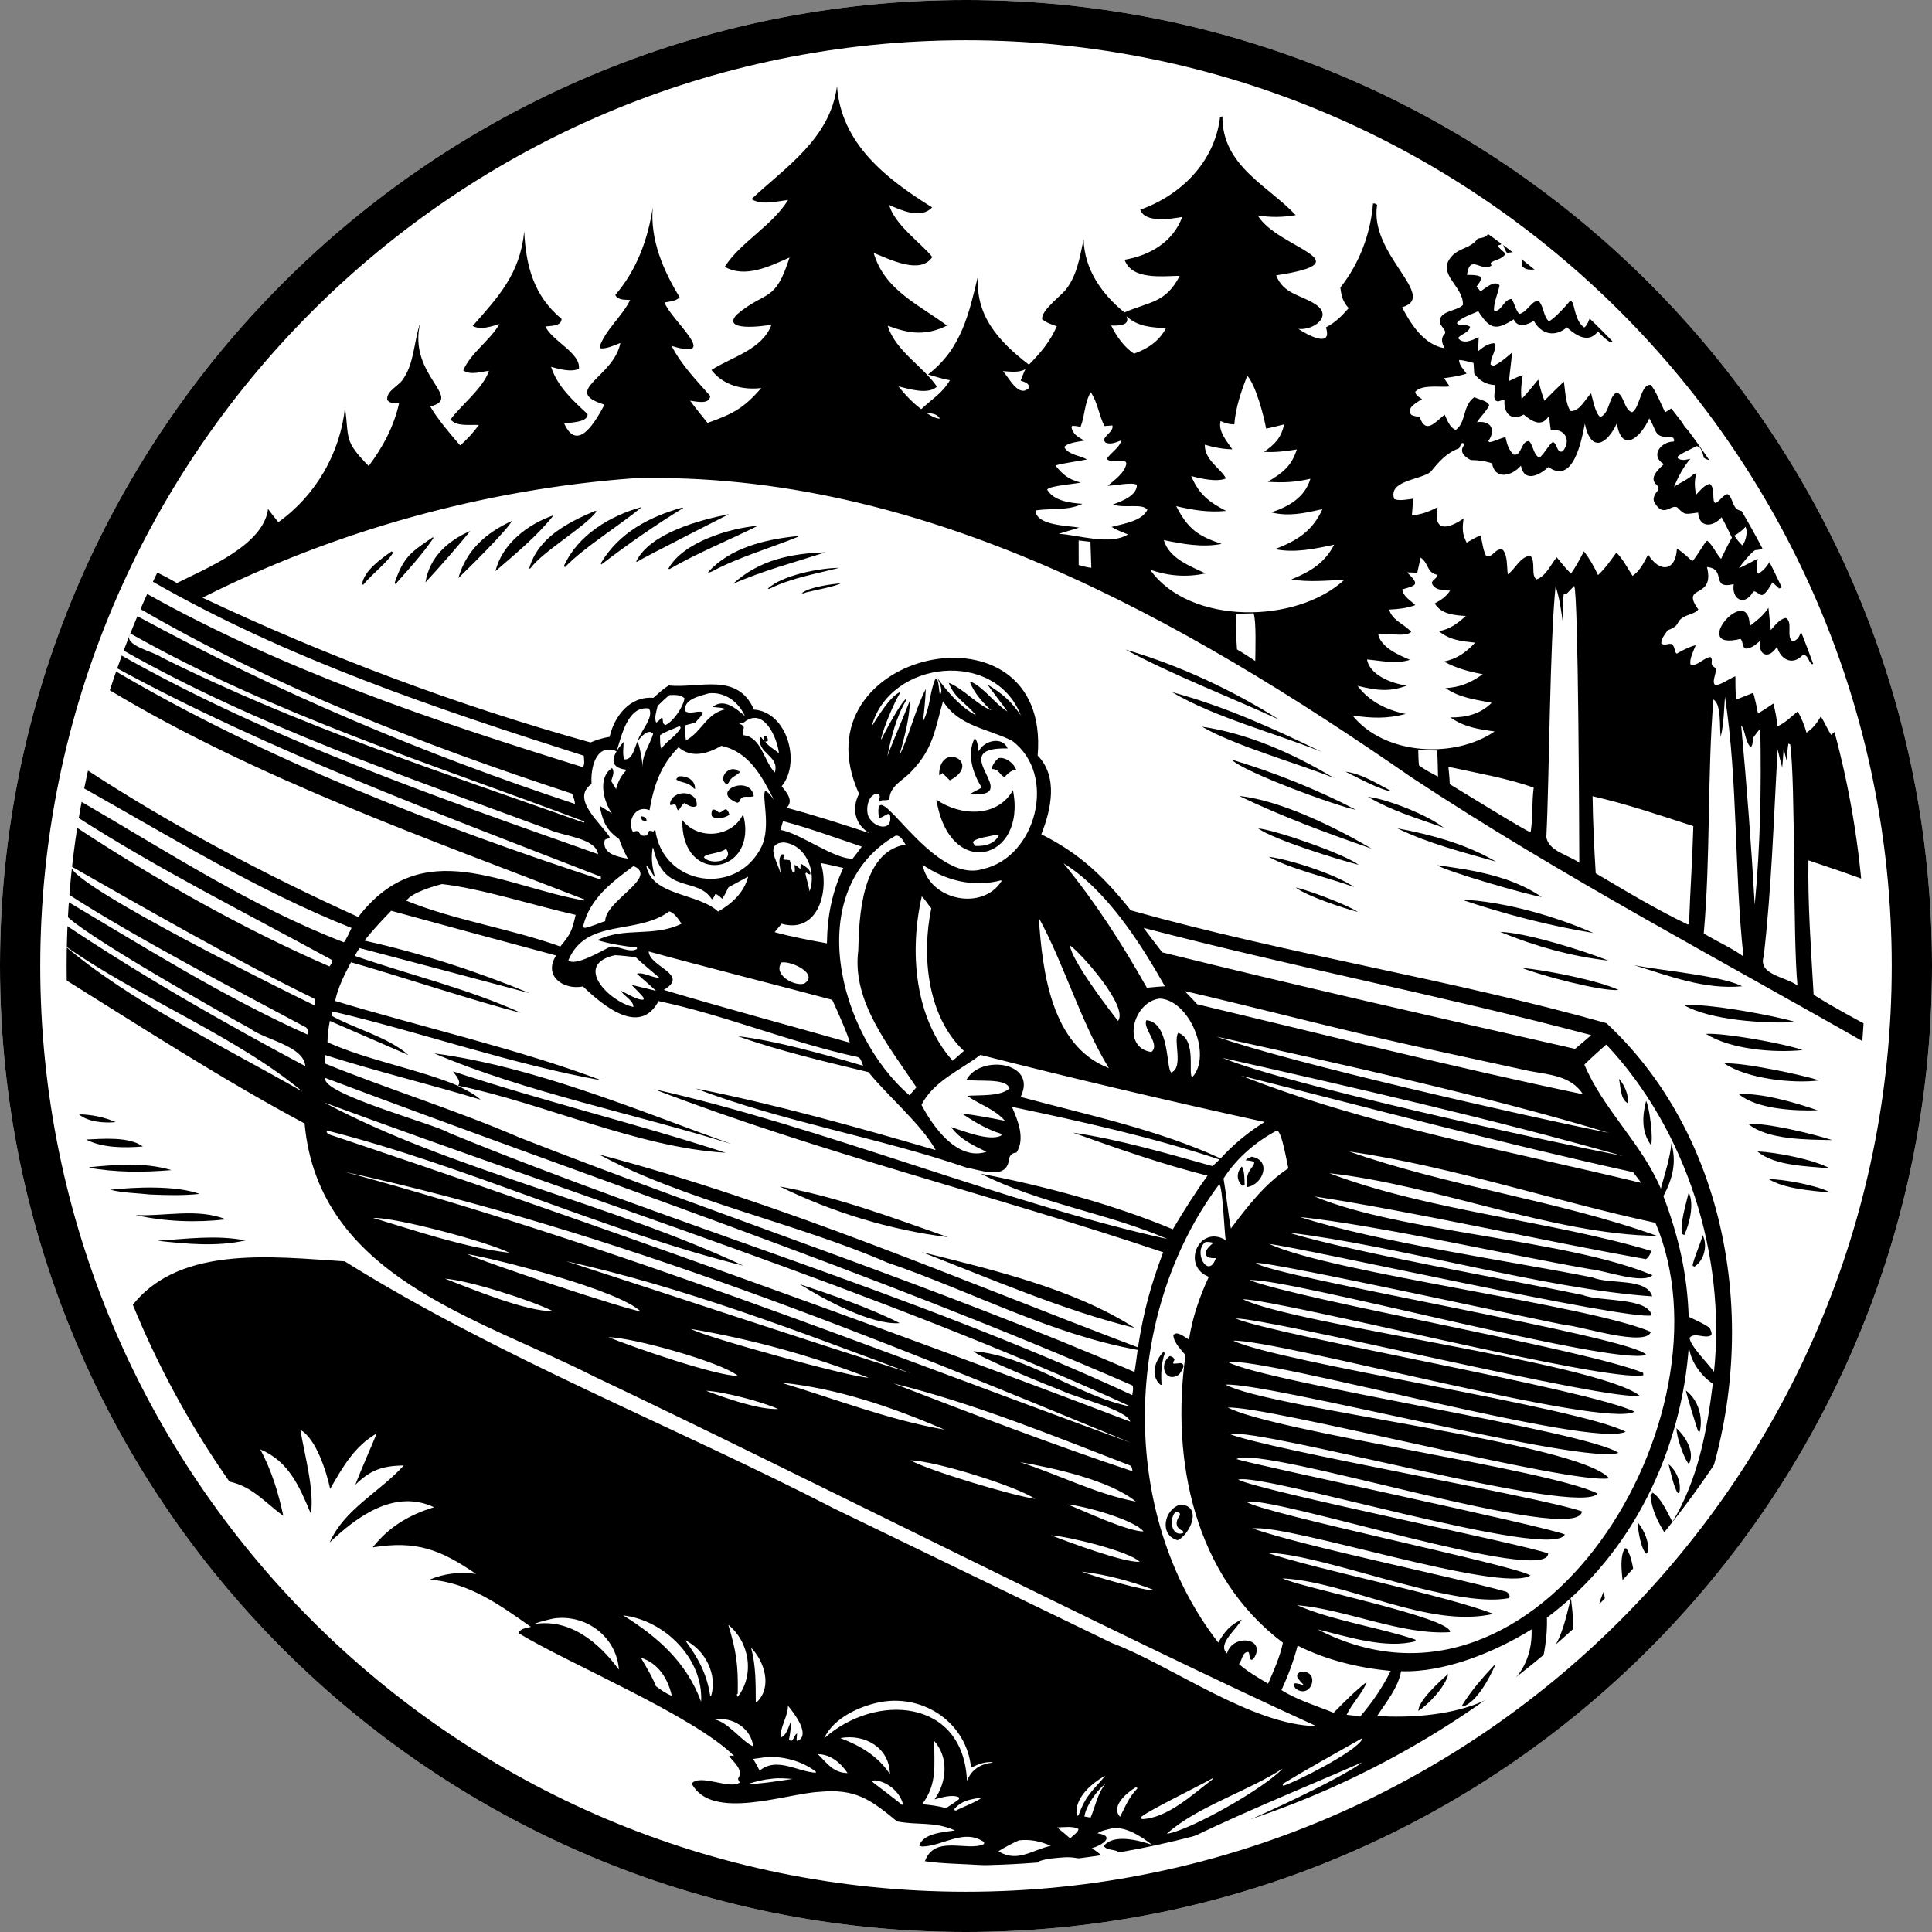
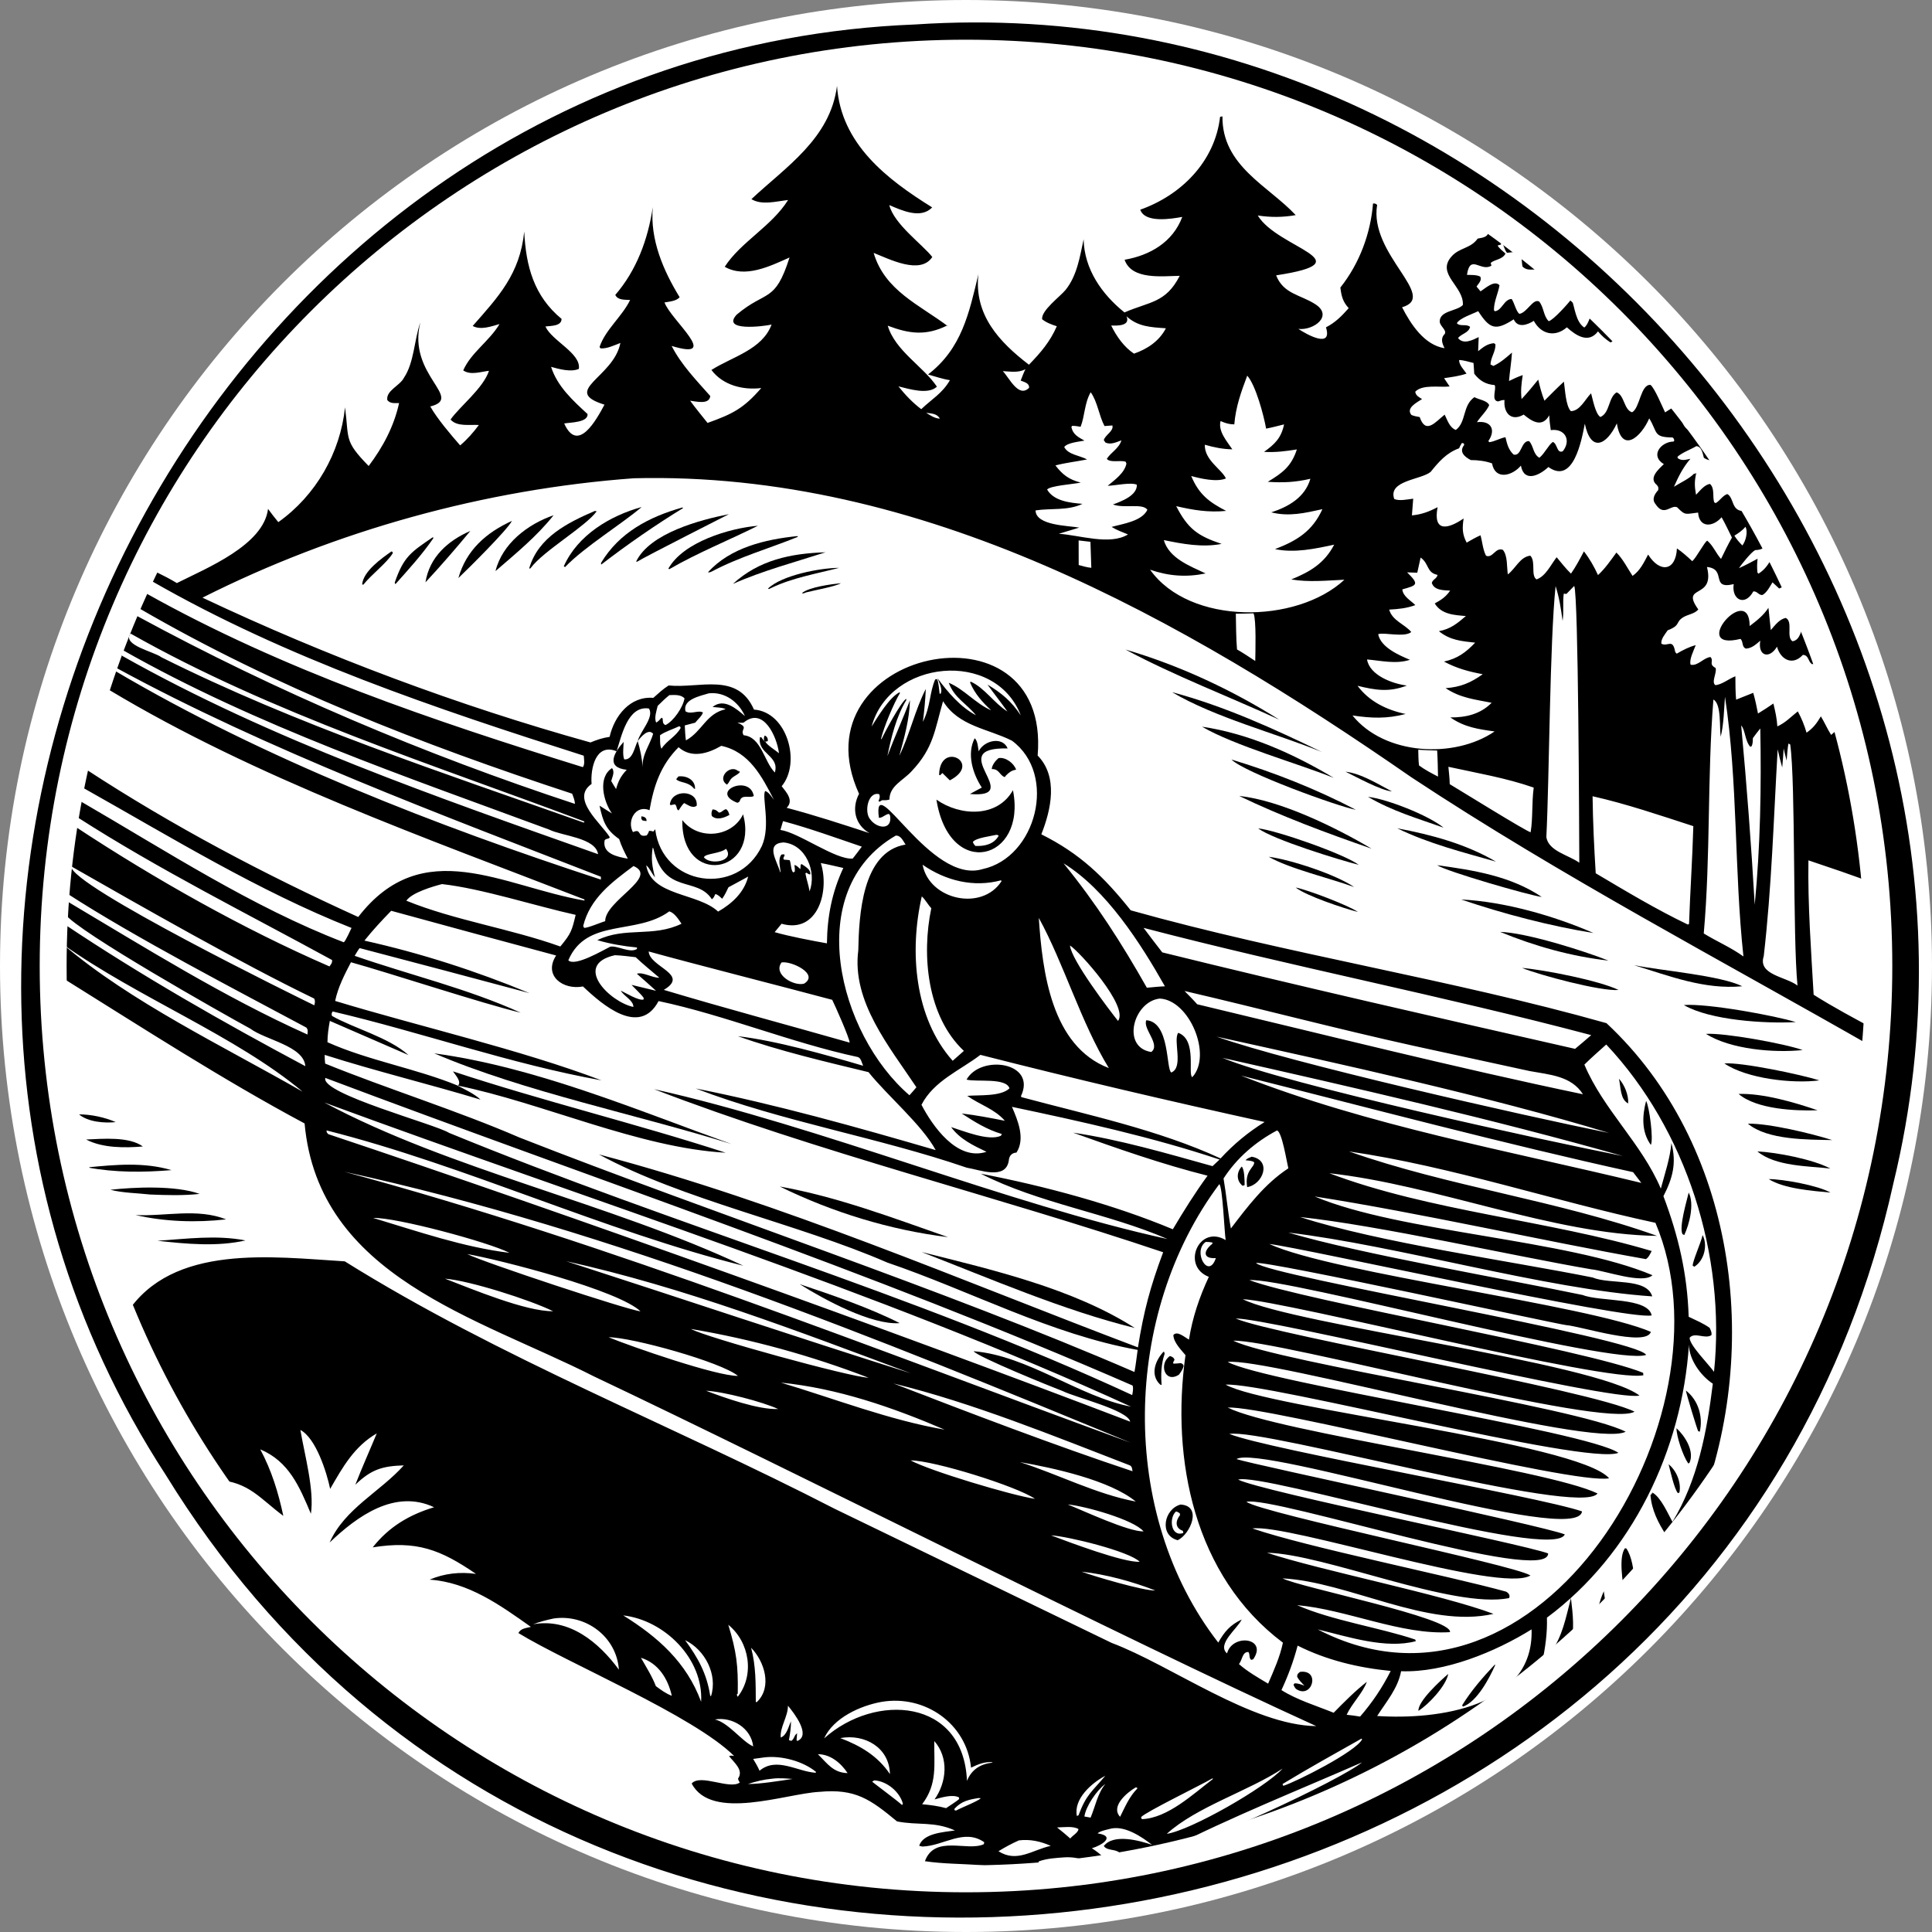
<svg xmlns="http://www.w3.org/2000/svg" width="150px" height="150px" id="Layer_1" version="1.1" viewBox="0 0 200 200">
  <rect x="0" y="0" width="200" height="200" fill="#808080" stroke="none" />
  <defs>
    <style>
      .st0 {
        fill: #fff;
      }
    </style>
  </defs>
  <path class="st0" d="M100,0C44.771,0,0,44.772,0,100s44.771,100,100,100,100-44.772,100-100S155.229,0,100,0h0Z" />
  <g>
    <path d="M94.736,2.533c64.051-4.283,116.452,57.494,101.264,119.974-18.728,84.672-133.398,104.083-178.82,30.208C-22.692,91.525,21.693,5.386,94.736,2.533ZM116.569,32.697l.05.046c.414,1.013-.939.972-1.589.957.542,1.104,1.323,2.226,2.36,2.91,1.39-.485,2.604-1.29,3.304-2.626-1.549-.112-2.924-.149-4.125-1.286ZM106.153,38.223c-.745.39-1.536.237-2.343.197.668.682,1.626,2.812,2.717,1.729.052-.494-.508-.602-.866-.75.164-.415.316-.848.525-1.243l-.033.067ZM91.897,33.712c.774,2.609,3.708,4.242,5.092,6.316-.92.869-2.896.229-3.984-.031.695.869,1.472,1.69,2.362,2.361,1.101-1.053,2.179-1.63,2.969-3.002-.781-.121-1.509-.381-2.268-.589,3.493-2.68,4.257-6.361,5.215-10.374-.461,4.195,2.137,6.991,5.234,9.363,1.207-1.244,2.186-2.38,2.884-3.983-.527-.168-1.083-.372-1.516-.72-.134-.898,1.882-2.368,2.429-3.048,1.186-1.476,1.478-3.444,1.863-5.237.063,3.095,1.888,5.696,4.228,7.576,2.584-1.129,4.272-.957,5.719-3.79-1.788.023-4.972.456-5.707-1.664,2.613-.451,4.994-1.815,5.971-4.435-1.157.21-3.864.658-4.35-.747,4.251-1.507,7.73-4.99,8.265-9.615l.245-.043c-.057,5.142,4.78,7.205,7.582,10.219-1.342.236-2.58.244-3.927.038,2.05,3.42,11.248,4.763,1.903,6.197.747,1.922,2.5,2,4.014,2.964,1.964,1.224-.14,2.763-1.713,2.581.872.582,3.555,2.081,2.857-.163.984-.508,1.627-1.167,2.353-1.987-.619-.67-.756-1.261-.862-2.134,2.003-2.52,3.129-5.625,3.38-8.701.232.002.24.002.425.142-.861,5.152,6.395,9.502,2.582,10.601.905,1.767,2.309,3.914,4.4,4.241-.249-.49-.443-1.027.01-1.468.263-.395-.504-.817-.512-1.288-.02-1.146,1.793-1.069,2.395-1.719.122-1.931-2.768-3.18-1.196-4.996.82-.962,1.987-.819,2.729-1.877.661-.121,1.131-.154,1.187-.974l.343-.05C109.974-10.288,38.848,7.952,16.145,59.203c.742.36,1.46.73,2.166,1.156,3.084-1.552,8.981-3.927,9.436-7.678.344.468.692.925,1.065,1.371,3.882-2.758,6.414-7.166,6.906-11.886.435,3.303-.137,3.437,2.447,6.075,1.486-1.976,2.615-4.093,3.149-6.514-.453-.005-.903.079-1.22-.309-.154-.989,1.3-1.478,1.721-2.309,1.063-1.579,1.064-3.944,1.698-5.732-1.375,5.469,4.564,7.817,1.029,8.7.722,1.275,2.11,2.905,3.094,4.031.741-.631,1.357-1.33,1.935-2.111-.93-.066-2.262.204-2.929-.567.953-1.358,3.382-3.231,3.977-5.044-.848.095-1.911.485-2.666-.043.804-1.839,2.704-3.022,3.756-4.796-.846.24-1.955.651-2.776.196,2.63-2.988,4.897-5.369,5.335-9.778.173,3.567.992,6.676,3.864,9.045.006.767-1.12.715-1.671.787.67,1.49,3.712,2.777,3.461,4.39-.814.364-2.051.019-2.873-.209.648,2.032,2.262,3.492,3.776,4.886.054.888-1.795.858-2.42.974,1.398,3.117,3.296-.311,4.171-1.946-4.582-1.429.96-2.795,1.646-6.39-.597.231-1.421.628-2.067.558l-.086-.149c.601-1.787,2.319-3.126,3.162-4.854-.53-.046-1.272.046-1.536-.527,2.175-2.515,3.381-5.709,3.881-9.086-.3,3.366,1.1,6.579,2.778,9.321-.317.406-1.083.46-1.564.543.642,1.815,5.943,6.087.737,4.503,1.012,1.976,2.554,3.545,4.001,5.187-.103.922-1.448.56-2.086.484.572.786,1.2,1.538,1.804,2.3,2.609-.935,3.728-1.498,5.56-3.612-1.894.233-3.971-.287-5.159-1.871,2.152-1.37,5.253-2.094,6.227-4.699-.897.199-5.208.719-3.618-1.023,3.086-2.602,3.958-1.144,5.477-5.921-2.029.904-4.594,2.174-6.708.962,1.649-2.565,4.86-4.192,6.56-6.914-1.192.132-2.725.573-3.797-.09,3.547-3.327,8.164-6.261,8.859-11.717.408,6.019,5.198,9.68,9.85,12.571-1.159,1.232-3.14.32-4.436-.237.48,1.97,3.452,4.084,4.45,5.374-1.238,1.89-4.475.197-6.07-.425,1.145,3.906,4.74,5.366,7.729,7.623l-.111-.112c-2.197,1.096-3.934.869-6.164.023ZM98.213,70.68c1.589.66,2.795,2.166,4.396,2.855-.884-.811-1.716-1.735-2.176-2.862l.034-.118c1.436.625,2.439,2.232,3.821,3.1-.667-.944-1.389-1.847-2.063-2.788,1.499.906,2.473,1.729,3.449,3.191-2.666-6.899-13.572-5.75-15.444,1.15.634-.993,1.839-3.016,2.878-3.535l.065.056c-.636,1.051-1.693,3.557-1.969,4.756l.046.046c.353-.759,1.956-3.759,2.548-4.19l.027.122c-1.053,1.745-1.557,3.833-1.964,5.81.734-1.949,1.602-3.84,2.34-5.786-.07,2.062-.574,3.783-1.104,5.758,1.097-2.254,1.607-4.692,2.74-6.925-.044,1.145-.159,2.271-.3,3.407.813-1.641.674-3.006,1.273-4.395l.209-.021c.163.418.18,1.019.246,1.474l.094.054c.264-.453-.141-1.175-.303-1.623,1.031,1.41,2.41,3.016,3.976,3.826-.985-1.221-2.227-1.769-2.819-3.361ZM77.116,73.874l.049.136.095.043-.095-.043-.049-.136ZM105.54,73.874l.14.119.025.264-.025-.264-.14-.119ZM64.558,76.8c-.007.531-.128,1.312.057,1.806.893.105,1.072-1.279,1.399-1.885.269.91.449,1.751.508,2.702-.074-1.312.761-2.327,1.092-3.458-.499-.608-1.285.34-1.6.756.264-1.04,1.729-2.451,1.168-3.374-2.207-.341-2.841,2.853-3.352,4.424-2.167-.884-2.715,1.788-2.59,3.383-2.218,1.541.987,4.063,1.876,5.503-.027.225-.358.097-.525.33-.265,1.406,1.326,1.712,2.399,1.902-.342-.671-.669-1.309-.896-2.03-1.392-.978-1.68-1.835-2.029-3.455l1.282.804c-.879-1.247-1.501-3.72.006-4.692.324.391.029.906-.079,1.338.16.281.326.555.501.827.242-.854.493-1.341,1.103-1.993-2.181-.24-1.34-1.745-.32-2.888ZM80.642,77.977c-.218-1.723-1.625-4.862-3.654-3.176-.133.048-.5.004-.653.001,1.282.566.235.625.644,1.309,1.842.185,2.107,2.72,3.233,3.86.517-1.771-1.842-1.922-1.537-3.659l.134.011c.068.084.298.446.419.457.22.396,1.037.875,1.414,1.197ZM63.131,88.908l.103.048.047.143-.047-.143-.103-.048ZM53.898,104.834c-3.975-.95-13.49-4.088-17.568-5.222-.661,1.266-1.345,2.596-1.636,4.004,8.522,2.592,19.227,5.047,27.568,8.22-9.349-1.677-18.657-4.984-27.824-7.13-.124.221-.127.212-.074.459,2.238,1.282,5.848,2.201,7.922,4.055l-8.143-3.538c-.129.738-.243,1.455-.243,2.208,4.222,1.897,9.237,2.732,13.514,4.503.395-.435-.279-1.11-.521-1.487,9.315,3.083,18.893,5.385,28.227,8.422-8.997-.504-18.998-5.181-27.775-6.959.8.423,1.733.843,2.4,1.462-5.347-1.615-10.801-2.93-16.133-4.631-.002.307.013.597.048.901,6.318,2.571,13.741,4.892,20.111,7.652,20.059,7.876,43.742,15.64,63.67,24.275.137-.755.223-1.525.329-2.286-9.019-1.622-17.293-6.105-25.932-9.048-9.269-4.037-21.101-6.454-29.832-11.187,19.092,5.05,37.366,13.01,55.794,19.974.598-3.739,1.272-6.271,2.61-9.848-17.304-5.835-35.681-10.332-52.707-16.882,17.254,3.849,36.589,11.893,53.159,15.513-6.183-2.685-13.286-3.675-19.327-6.762,6.563,1.26,13.766,3.195,19.875,5.752,1.139-1.915,2.281-3.748,3.596-5.547-4.735-1.195-9.332-2.81-13.923-4.455,4.804.707,9.766,2.164,14.438,3.466l.727-.682c-6.877-2.304-14.431-3.969-21.489-5.456.613,1.423,1.394,3.299.465,4.735-.494.023-.766.356-.795.836-.315,2.034-3.016.943-4.356.726-9.161-3.147-19.022-4.738-28.06-8.2,8.325,1.654,16.678,3.999,24.85,6.38-1.443-2.637-5.012-5.637-6.956-8.069-4.365-1.058-9.214-2.186-13.522-3.722,3.951.457,9.083,1.917,12.966,3.062-.141-.296-.211-.812-.558-.906-6.878-1.472-13.785-4.351-20.619-5.792-1.967,3.718-5.83.383-7.824-1.513-2.043.399-4.139-1.106-2.78-3.205-5.695-1.527-11.387-3.067-17.073-4.628-.966.995-1.907,2.001-2.771,3.087,5.817,1.295,11.583,3.156,17.085,5.437-5.843-1.562-11.73-3.131-17.583-4.662-.192.249-.348.533-.512.802,5.707,1.978,11.683,3.389,17.183,5.885ZM48.365,129.82c1.585.817,16.671,5.819,17.957,5.929l.045.057c-2.222-2.242-14.771-5.429-18.002-5.986ZM75.393,168.197c.847,2.796,1.027,4.178.979,7.12l-.104.108.1.23c1.774-2.268,1.226-5.668-.976-7.458ZM138.059,177.304c1.072-1.094,2.229-2.261,3.435-3.202-.417,1.15-1.535,2.225-2.091,3.411.47.042.929.11,1.394.187,1.273-1.471,2.293-2.987,3.168-4.724-3.344-.327-6.62-1.108-9.636-2.622-.421,1.611-.976,3.096-1.675,4.604,1.617,1.021,3.633,1.626,5.405,2.346ZM152.399,178.972c-9.172,4.667-18.859,8.736-28.294,12.81,9.705-2.367,20.221-6.939,28.294-12.81l.148-.035-.148.035ZM141.004,182.437c-6.488,2.842-13.601,5.68-19.872,8.886,2.202.165,17.846-7.13,19.928-8.933l-.056.047ZM132.77,183.087c-3.561,2.344-8.899,3.948-11.986,6.751,2.452-.354,10.218-4.794,11.986-6.751l.149-.037-.149.037ZM114.388,183.846c-1.401.747-3.264,2.386-2.91,4.142l.168-.066c.816-2.197,1.412-2.45,2.792-4.116l-.05.04ZM114.377,184.711c-.848.641-1.968,2.264-2.12,3.333l.642.114c.477-1.121.715-2.501,1.531-3.486l-.053.039ZM155.434,24.997l-.061.323-.341.095c.173.314.55.588.815.832-.304.632-1.114.601-1.53.97l.075.285c-1.114.686-2.206-1.272-2.533.951.443.02.962-.019,1.366.175.225.374-.183.736-.375,1.036l.413.495c.496-.304,1.45-1.213,1.965-.627-.148.865-.584,1.683-.577,2.577l.092.109c.742-.057.946-1.258,1.746-1.267.276.401.459,1.296.797,1.539.798-.125,1.405-1.612,2.044-1.278.493.583.442,1.51.99,2.036.462-.085,2.028-1.843,2.375-2.3.338.952.424,2.365,1.308,2.958.407-.29.585-1.112.812-1.569-1.788-1.618-3.685-2.882-5.508-4.36-.643-.213-1.127.161-1.7-.386-.112-.572.005-1.109-.448-1.551l-1.155.13c-.303-.372-.316-.787-.57-1.176ZM153.026,32.21c-.565.286-1.924.716-2.214,1.249.343.382.996.035,1.37.38-.147.638-.892.693-1.246,1.157.552.704,1.504.21,2.138-.1l-.059,1.46c.54-.425.914-.751,1.62-.829l.163.093c.08.707-.503,1.399-.497,2.117l.297.144c.706-.316,1.34-.876,1.922-1.381-.06.988-.23,1.958-.308,2.942.469-.229.925-.446,1.421-.612-.134.862-.226,1.608-.12,2.482.607-.646,1.164-1.326,1.724-2.013.172.748.36,1.467.643,2.182.663-.666,1.323-1.334,2.014-1.971.117.749.185,2.526.725,3.053.955-.025,1.474-1.241,2.09-1.847.169.589.441,2.135.963,2.453,1-.437.806-2.001,1.673-2.552.811.261.761,1.825,1.608,2.061.809-.422.883-2.938,1.913-2.83.44.362,1.202,2.225,1.503,2.841.437-.281.895-.549,1.312-.859-1.831-2.481-4.018-4.668-6.051-6.977-.296.211-.585.429-.909.596-.505-.323-.915-.684-1.298-1.144-.976,1.3-2.28.431-3.222-.42-1.218,1.06-2.672.729-3.422-.672-.669.426-1.673.776-2.079-.156-1.898,1.227-2.491.987-3.676-.844ZM151.044,37.267c-.006.526.483.987.77,1.41-.757.258-1.534.354-2.322.472l.572.858c-1.013.118-2.823-.249-3.56.547.071.418.375.546.706.758-.512.342-1.71.919-1.097,1.647.28.116.557.163.854.217.624,1.84,1.629.504,2.583-.252.292.581.502,1.328,1.155,1.585,1.106-.819.672-2.524,1.926-3.396.436.257,1.332.338,1.529.833-.283.638-.886,1.162-1.268,1.759,1.445-.192,1.999.778,1.182,1.949l.093.122c.582-.074,1.102-.411,1.678-.517.166.695.299,1.288.84,1.798.849.209.753-1.443,1.605-1.394.481.503.392,1.342,1.067,1.726.577-.488.936-1.315,1.391-1.64.495.187.394,1.228,1.03.967.917-1.149.212-2.392-1.241-2.189-.083-.516-.14-1.012-.159-1.534-.743,1.323-1.798.63-2.646-.075-1.298.756-2.108-.182-1.985-1.504-.238-.019-.432.064-.652.142-.785-.061-.138-1.355-.374-1.693-.908-.069-1.553-.446-2.11-1.181-.023-.369-.039-.74-.075-1.108-.476-.112-1.002-.29-1.49-.305ZM129.113,38.888c-.637,1.687-1.19,3.232-1.339,5.044-.536-.004-.938-.13-1.42-.346-.279,1.054.659,2.096,1.215,2.929-1.002-.02-1.887-.202-2.848-.477-.04,1.606,1.732,2.521,2.187,3.49-.939.405-2.635.014-3.593-.252.788,1.892,1.845,2.7,3.615,3.611-1.823.182-3.398-.081-5.169-.491,1.222,2.371,2.244,3.082,4.7,3.908-2.013.39-4.048.002-5.983-.395.545,1.889,2.701,2.683,4.327,3.453-1.992.412-3.825.278-5.748-.388,4.083,5.757,15.154,5.642,20.117,1.039-1.832.082-3.684.275-5.502-.029,1.963-.802,3.429-1.667,4.443-3.602-1.998.43-4.09.883-6.126.462,2.259-.867,3.871-1.849,4.906-4.136-1.811.398-3.45.794-5.295.33,1.778-.573,3.495-1.55,4.052-3.477-1.552.365-2.83.422-4.413.315,1.51-.913,2.437-1.581,3.013-3.352-1.16.185-2.222.324-3.4.252,1.108-.779,1.794-1.458,2.074-2.843-.616.149-1.236.321-1.858.436-.233-1.337-1.074-4.5-1.953-5.48ZM112.908,40.605c-.65,1.12-.61,2.486-1.045,3.577-.291-.049-.575-.106-.872-.096l-.084.117c.16.779.707,1.047,1.356,1.408-.55.116-1.753.203-2.095.666.408.805,1.621.871,2.367,1.285-1.094.216-2.193.336-3.276.618.742.972,1.413,1.471,2.621,1.776-.689.159-3.176.319-3.484.722.704,1.207,2.389,1.375,3.66,1.48-1.5.729-3.32.435-4.857.68.029,1.575,3.394,1.572,4.524,1.78-.704.218-1.409.432-2.116.64,2.098.124,5.279,1.228,7.161.067-.572-.236-1.17-.45-1.696-.778,1.153-.323,3.137-.583,3.705-1.774-.497-.712-2.361-.11-3.565-.548.885-.329,2.513-.924,2.475-2.045-.593-.285-2.275.095-3.021.111.727-.614,1.74-1.311,1.941-2.294l-.074-.194c-.536-.2-1.6.142-1.956-.302.424-.678,1.264-1.073,1.509-1.913-.535.186-1.097.48-1.65.227l-.171-.249c.128-.537,1.048-.929.888-1.522-.273.015-.545.034-.817.061-.58-1.095-.707-2.483-1.428-3.5ZM174.047,42.425c-.177.981.326,2.533,1.579,2.115-.053-.494-1.153-1.768-1.579-2.115ZM95.877,42.735c.427.263.897.589,1.416.601-.289-.534-.879-.527-1.416-.601ZM170.73,43.306c-.837,1.931-2.842,3.725-3.354.523-1.064,2.27-2.694,3.04-3.315.033-.332,1.707-1.182,6.341-3.771,4.484-.926.867-2.511,1.643-2.847-.144-.888,1.061-2.666,1.539-2.989-.233-.677-.247-1.478-.343-2.198-.343-.655-.336-1.244-.858-.684-1.563l-.036-.161-.199-.046c-.115.182-.21.356-.296.553-1.308.477-2.095,1.391-2.941,2.44-.991.826-4.444.878-3.769,2.806.515.237,1.408.032,1.963-.031l-.133,1.728c1.011-.096,1.762-.383,2.658-.848-.488,2.592,1.041,2.302,2.694,1.168-.141.98-.158,1.601.315,2.502.469-.269.943-.551,1.44-.762.18.678.242,1.504.566,2.118.703.294.974-.908,1.742-.609.508.595.399,1.783.513,2.541.801-.597,1.259-1.82,2.329-1.939.6.618.02,2.038.639,2.454.946-.304,1.5-1.546,2.087-2.292.48.569.947,1.181,1.483,1.697.513-.735.922-1.515,1.34-2.305.593.765,1.054,1.577,1.458,2.456.748-.692,1.307-1.514,1.905-2.333.68.672,1.147,1.618,1.672,2.417.797-.559,1.165-1.378,1.612-2.211,1.186,1.91,2.865,1.758,2.981-.635.576.397,1.077.847,1.588,1.324.423-.368,1.26-1.985,1.551-2.126.618.525.896,1.298,1.426,1.891.362-.745.719-1.489,1.129-2.209-.352-.699-.681-1.428-1.072-2.105-.882,1.03-2.317,1.136-2.43-.484-1.323.142-1.291.348-2.169-.547-.655-.307-1.366,1.028-2.241-.335-.414-.491-.09-1.044.28-1.444.028-.264.039-.298-.131-.519-.902-.716.144-1.617.715-2.171-1.455-.861-.315-2.323,1.014-2.338l.071-.122c-.051-.123-.059-.234-.188-.299-2.008-.025-1.509-.501-2.408-1.977ZM175.599,46.187c-.592.353-1.45.652-1.946,1.096l.026.15c.444.308.815.155,1.309.064-.786.919-1.214,1.799-1.701,2.891.613-.391,1.612-.842,2.085-1.359l.11.045.054-.043-.161.043.223-.105c-.204.859-.18,1.389-.026,2.252.388-.395.883-1.064,1.451-1.121.506.475.231,1.29.431,1.899l.154.083c.447-.255.718-.782,1.202-.938.701.384.407,1.667,1.558,1.756.601-.211.327-1.078.152-1.504-.202-.459-1.637-2.727-1.952-3.16-.531-.715-1.492-.338-2.186-.851-.116-.432-.233-1.176-.782-1.199ZM65.634,49.508c-15.418,1.128-30.886,5.41-44.674,12.362,12.888,6.084,26.45,11.168,40.167,14.989.656-.275,1.271-.48,1.98-.58.484-2.144,2.11-4.241,4.523-4.036.511-.451,1.008-.921,1.587-1.284,3.196.331,7.115-1.42,8.834,2.498,3.456.238,4.893,5.517,2.868,7.931.509.647,1.275,1.493.515,2.235,2.878.759,5.74,1.694,8.569,2.621-1.504-.872-1.868-2.56-1.075-4.067-6.764-14.872,19.898-20.624,18.489-3.964,2.146,2.187,1.399,5.593.38,8.155,4.005,1.998,6.498,4.413,9.253,7.868,16.239,4.556,33.048,7.108,49.252,11.681,13.404,12.509,16.095,33.457,9.657,50.173,10.728-13.957,16.422-30.086,18.284-47.49-16.119-9.234-32.616-17.88-48.143-28.14-23.772-16.463-50.656-31.696-80.466-30.951ZM180.685,54.531c-.328.406-.705.648-1.143.922.239.375.511.701.829,1.012.343-.437.603-1.416.314-1.934ZM182.122,55.427l.045.064-.025-.069-.02.005ZM183.01,55.881c-.075.774-.617,1.055-1.311,1.064-.413.211-1.426,1.474-1.685,1.874.659-.302,1.295-.632,1.931-.979-.056.501-.07.927-.015,1.43l.106.117c.685-.428,1.012-.964,1.411-1.64l.03.098.163.011-.027.157c.417.454.787.909,1.14,1.414-.324-1.057-.924-2.787-1.742-3.547ZM111.66,55.945l.006,2.546c.433.117.859.248,1.307.289l-.091-2.692-1.222-.143ZM147.062,57.718c-.112.524-.228,1.046-.347,1.569l-1.052-.036c1.313,1.278,1.012,1.339-.497,1.761.077.743.864,1.137,1.348,1.629-.911.332-1.74.411-2.705.464.302,1.141,1.643,1.534,2.283,2.323-.719.595-2.852-.007-3.424.225.273,1.358,2.112,2.153,3.287,2.65-1.46.473-3,.083-4.441-.036.276,1.644,2.624,2.511,4.122,2.701-1.85.71-3.232.481-5.103.025,1.204,1.628,3.019,2.507,4.981,2.919-1.964.508-3.508.443-5.505.153,3.313,4.111,10.533,4.513,14.712,1.653-1.709-.236-3.127-.439-4.582-1.452,1.598.016,3.116-.337,4.275-1.515-1.754-.351-3.249-.496-4.766-1.516,1.524-.098,2.611-.559,3.844-1.442-1.454-.268-2.703-.608-4.014-1.31,1.398-.303,2.256-.937,3.229-1.956-1.407-.156-2.605-.247-3.753-1.189,1.187-.213,1.902-.801,2.795-1.566-1.203-.103-2.524-.161-3.226-1.304.68-.375,1.143-.673,1.595-1.327-.668-.044-1.667-.019-1.898-.805.107-.378.515-.425.596-.823-1.168-.244-.84-1.14-1.751-1.793ZM176.704,58.697c.868,3.441-2.815,1.72-.899,4.387-.336.455-1.079.52-1.552.811-.859.529-.212.811-1.614,1.355-.264.388-.716.9-.657,1.381.59.345,1.109-.463,1.368.56.061.241.025.312.225.477.651-.377,1.238-.687,1.966-.883-.182.497-.712,1.514-.527,2.026.75.165,1.338-.731,2.054-.795.386.413-.241.725.531,1.134.154.504-.477,1.474-.022,1.777.68-.054,1.415-.677,2.068-.917.011.804-.002,1.618.076,2.418l1.773-.706c.203.709.353,1.417.492,2.141.542-.328,1.074-.673,1.594-1.035.19.784.366,1.561.409,2.369.868-.394,1.385-.978,2.118-1.554.391.724.676,1.415.905,2.205.699-.479,1.059-.98,1.484-1.691.382.625.669,1.309,1.063,1.922.441-.374.874-.758,1.299-1.15-.298-1.493-1.37-5.614-2.128-6.781l-.121-.017c-.287.26-.634.642-1.052.617-.415-.319-.319-.933-.926-.954-1.055,1.149-2.297.514-2.679-.845-.811,1.338-2.001.939-1.729-.623-.459.385-.863.782-1.491.819-.457-.183-.242-.729-.562-1.006-5.448,1.347.942-6.006.955-1.33.76-.587,1.408-1.075,1.942-1.888l.244,2.304c.44-.491.869-1.115,1.547-1.258.789.398.013,1.962.696,2.417.844-.098.922-1.306,1.208-1.937.44.665.867,1.345,1.343,1.984-.656-1.953-1.642-4.507-2.719-6.263-.37.384-.726.553-1.208.756l-.69-.639c-.272.44-.569,1.035-1.024,1.303-.393.069-.554-.412-.962-.364-.873,1.597-2.277.856-2.03-.755-2.469.595-.671-1.57-2.77-1.774ZM15.703,60.152c-.256.409-.445.801-.624,1.246,14.195,7.962,29.76,13.205,45.257,18.017.226-.263.118-.849.094-1.186-15.306-4.878-30.749-10.05-44.727-18.078ZM162.963,60.655c-.267.281-.538.559-.812.834-.09-.018-.18-.032-.272-.03-.125.933.024,1.859-.119,2.815-.168-1.231-.341-2.412-.726-3.598-.608,5.818-.65,19.913-.956,25.958.179,1.471,2.343,1.894,3.41,2.674-.014-3.225-.088-27.67-.525-28.653ZM14.415,62.978c-.106.267-.245.519-.187.812,14.449,7.849,29.655,14.277,45.286,19.428-.01-.376-.156-.706-.284-1.054-15.459-5.07-30.716-10.994-44.815-19.187ZM129.727,63.492c-.598.024-1.196.038-1.795.041.028,1.23.02,2.472.123,3.698.443.238,1.461.907,1.888,1.195.015-.858.117-4.266-.172-4.914l-.044-.02ZM13.514,65.586c-.921,1.206,2.49,1.889,3.184,2.448,14.073,7.039,28.943,11.881,43.736,17.124l.07-.114c-15.733-5.926-32.285-11.135-46.99-19.458ZM12.733,67.31c-.09.244-.174.326-.086.583,15.474,8.726,32.556,14.605,49.267,20.532-.268-1.713-3.708-1.87-5.065-2.546-14.834-5.485-30.344-10.751-44.115-18.568ZM12.006,69.118l-.068.347c15.463,9.128,33.248,16.026,50.266,21.591v-.297c-16.453-6.402-34.537-13.101-50.198-21.641ZM11.285,71.41c-.834,2.698-1.838,5.48-2.341,8.258,8.931,5.834,18.437,10.855,28.139,15.259,6.689-8.662,15.006-3.146,23.412-1.704l.013-.11c-16.433-6.375-34.016-12.565-49.224-21.703ZM73.373,71.773c-.856.268-2.73.616-2.411,1.863.571.361,1.301-.158,1.804.117-.076.34-.574.763-.795,1.057l-1.084.286c.033.512.041,1.042.12,1.549,1.689-.928,2.083-2.779,4.104-3.225-.244-.183-1.017-.19-1.348-.233,1.174-.955,2.45.168,3.351.939-.651-1.462-2.082-2.54-3.74-2.352ZM69.29,71.96c-.428.347-.816.721-1.207,1.109-.111.481-.391,1.275-.152,1.73.229-.117.382-.317.552-.504l.116.088c.022.293-.014.548.289.677.838-.405,1.82-1.84,1.973-2.772-.394-.405-1.045-.349-1.571-.328ZM177.371,72.416c-.647,8.047-.285,16.171-.999,24.216,1.345.825,2.831,1.455,4.108,2.381-.964-8.922-.561-18.024-1.911-26.885-.105,1.365-.118,2.802-.44,4.135-.149-.923.095-3.383-.758-3.847ZM97.625,72.587c-.861,2.964-.97,4.829-3.24,7.234-.868.97-2.32,1.53-2.308,2.946-.266.083-.486.079-.759.071l-.27.153-.104-.061c.1-.287.189-.433.067-.718-1.176-.299-1.581,1.903-.914,2.624.696.947,2.308,1.152,2.041-.427l-.115-.155c-.409.046-.624.408-1.038.41-.701-5.28,5.317,6.964,10.725,5.306,5.578-1.192,7.785-9.795,3.052-13.291-2.464-1.25-5.516-1.478-7.138-4.093ZM180.247,75.099c.576,6.177,1.043,12.362,1.402,18.555.583-6.044.694-12.172.576-18.243-.261.33-.53.656-.769,1.003-.012.296.006.582-.142.847l-.128.044c-.549-.609-.514-1.75-.939-2.206ZM70.306,75.182c-.574.278-1.49.561-1.983.934.022.38-.037,1.079.155,1.389.554-.859,1.484-1.241,1.986-2.152l-.062-.136-.096-.034ZM185.134,76.974c-.097.585-.137,1.172-.181,1.763-.106-.418-.225-.838-.31-1.261-.047.657-.079,1.319-.149,1.974-.176-.624-.334-1.245-.471-1.878-.415,7.139-.62,14.294-1.441,21.407-.644,1.952,2.316,2.125,3.494,3.047-.505-5.114-.185-20.989-.755-24.963l-.187-.089ZM74.669,77.209c-1.384.801-3.079,1.329-4.424.143-1.861,1.876-2.56,3.963-3.008,6.52-1.413-.608-2.371,1.095-1.714,2.269.959-.438.368.602,1.432.336.115-.16.183-.277.235-.468.17-.003.282.017.442.073l.194-.237c.735,5.892,8.534,7.03,11.046,1.724.932-2.089-.02-5.095.334-5.686.376.103.673.606.912.912-1.229-2.379-2.537-4.961-5.449-5.586ZM146.817,77.614c.016.539.009,1.089.079,1.624.617.458,1.288.8,1.966,1.155-.016-.9-.033-1.799-.088-2.698-.652-.022-1.306-.035-1.956-.082ZM93.228,77.848h.069-.069ZM149.937,79.379c.055.597.13,1.198.138,1.797.877.517,7.996,4.937,8.376,4.978.245-1.5.108-3.099.318-4.622-2.845-.997-5.89-1.508-8.832-2.153ZM8.675,81.596c-.115.449-.242.897-.34,1.35,8.836,5.12,17.746,10.948,27.246,14.595.172-.051.724-1.325.809-1.48-9.676-3.835-18.686-9.395-27.715-14.465ZM164.863,82.425c.032,2.648.163,5.331.325,7.976,3.115,1.848,6.266,3.742,9.535,5.308l.126-.062c.116-3.369.35-6.75.444-10.125-3.412-1.106-6.931-2.31-10.43-3.096ZM8.042,84.62c-.089.318-.242.688-.157,1.014,8.192,5.391,17.288,10.531,26.224,14.411.172-.259.289-.345.269-.661-8.753-4.787-17.868-9.332-26.336-14.764ZM81.058,85.003l-.268.913c1.897.265,5.715,3.117,7.48,2.961.116-.122.826-1.078.945-1.233-2.702-.916-5.4-1.902-8.156-2.641ZM92.726,86.502c-9.769,5.661-5.926,20.57,1.42,26.879.241-.274.492-.544.72-.828-2.78-4.176-6.705-8.87-6.017-14.167.072-3.575.373-10.216,4.894-10.955-.259-.382-.478-.957-1.018-.93ZM81.088,87.207c-1.902.144-.657,1.898-.334,3.055l.052.03c-.042-.579-.3-1.362.097-1.834l.262-.02.062.091-.138.316.063.147c.198.01.4.025.594.053.162.367.108.987.355,1.264l.167-.064c.037-.244.004-.457-.029-.698.247.037.423.26.612.422l.038-.459.101-.06c.348.247.985.576.887,1.075-.187-.027-.246-.08-.398-.186l-.104.071c.109.634.337,1.231.434,1.866.755-2.024-.378-4.878-2.723-5.069ZM67.565,87.746c-.177,1.167-.059,1.933.239,3.073-.351-.402-.504-.901-.907-1.252.497,3.206,5.363,2.85,7.442,4.8,1.428-.815,2.695-1.975,3.111-3.622l-2.041,1.108c-.196.415-.381.81-.649,1.186-.228-.2-.408-.414-.707-.487-.11.229-.153.379-.36.542-1.547-2.416-4.982-.42-6.057-5.269l-.071-.079ZM187.208,89.063c-.075,4.644.276,9.283.539,13.912,2.082,1.316,4.254,2.468,6.423,3.633l.121-.098c.37-4.928.36-10.1-.214-15.015-2.248-.904-4.576-1.647-6.868-2.432ZM84.969,89.345c.926,2.852-.28,7.36-4.062,6.282l-.715.869c1.512.436,3.841.88,5.412,1.159.031-2.763.519-5.292,1.695-7.802-.773-.17-1.551-.371-2.33-.508ZM110.094,89.367c3.371,4.136,6,8.239,8.629,12.883.621-.054,1.246-.124,1.868-.148-2.528-4.473-6.078-10.021-10.498-12.734ZM95.507,89.518c.691,3.659,6.16,4.842,8.172,1.7l-.05-.09c-2.839.764-5.727.048-8.122-1.61ZM7.362,89.675c-.101,1.998,23.558,13.613,25.18,14.396.053-.302.111-.413-.016-.698-7.772-3.761-17.659-9.421-25.164-13.698ZM65.581,89.652c-2.237,1.667-4.508,3.341-5.208,6.201l.091.196c.333.05,1.841-.606,2.184-.686-.01-2.131,5.598-4.564,2.933-5.711ZM78.874,89.792l.056.053-.056-.053ZM45.756,91.521c-.969.251-3.123.883-3.691,1.72,4.958,2.025,10.775,2.889,15.938,4.741,1.124-1.356,1.198-1.637,1.589-3.276-4.071-.895-9.748-2.734-13.836-3.185ZM6.922,92.478c-.031.276-.114.544-.005.802,8.137,4.833,16.262,9.934,24.91,13.813.021-.301.09-.466-.112-.718-7.065-3.785-17.69-9.291-24.793-13.897ZM95.423,92.794c-1.3,5.668-.769,12.569,3.198,17.018l1.159-1.023c-3.8-3.573-4.396-9.894-3.372-14.77-.346-.365-.63-.906-.985-1.225ZM69.285,94.344c-3.417,2.515-8.566.641-10.452,5.064.668.695,3.567-1.03,4.342-1.408.739-.141,2.028.704,2.758.237l.006-.153c-1.404-.136-2.737-.358-4.105-.759,2.891-1.416,5.759-.262,8.716-1.7-.305-.449-.72-1.123-1.266-1.281ZM6.736,94.623l-.106,1.025c8.037,5.376,16.444,10.172,24.977,14.721-.152-2.092-4.143-2.716-5.696-3.884-2.864-1.561-17.86-10.032-19.175-11.862ZM107.536,95.019c.372,5.553,1.291,13.267,7.251,15.548-2.881-4.697-4.653-10.826-7.251-15.548ZM118.382,96.052c.637.852,1.282,1.698,1.936,2.538,13.503,3.342,29.144,6.904,42.735,9.987.408-.34,1.278-1.075,1.669-1.421-15.344-4.07-30.982-7.084-46.34-11.103ZM6.52,97.759c7.024,5.987,16.605,10.546,24.808,15.252-6.925-5.79-17.039-9.722-24.808-15.252ZM110.765,97.876c.123,1.502,4.093,6.708,4.974,7.811,1.14-1.507-4.007-7.199-4.974-7.811ZM67.151,98.495c.083,1.622,4.3,2.36,1.565,3.977,6.374,1.913,12.836,3.633,19.239,5.459-.011-.462-1.465-3.74-1.805-4.43-4.372-1.176-14.788-3.829-18.998-5.006ZM63.653,98.882c-4.401.98-.538,4.847,1.915,5.357,0-.704-.964-1.087-1.306-1.69.542.254,1.809,1.045,2.347.93l.034-.156c-.192-.329-1.003-1.078-1.265-1.369l2.535.613c-.656-.596-1.318-1.185-1.987-1.766.63-.209,1.624.441,2.328.412-.829-.715-1.65-1.365-2.448-2.123-.714-.081-1.435-.184-2.154-.207ZM80.906,99.632c-.912,1.218,1.243,2.489,2.33,2.196,1.6-.976-1.302-2.378-2.33-2.196ZM6.444,101.218c.043,11.576,1.919,24.108,6.689,34.719,4.696-7.231,15.093-5.818,22.557-5.363,16.019,10.006,33.921,16.962,50.722,25.619,0,0,28.664,13.879,28.664,13.879,6.159,2.315,14.507,8.523,21.184,8.615-20.588-9.381-54.078-26.392-74.792-36.21-12.023-6.099-28.498-10.301-29.937-26.178-8.468-4.523-16.933-10.002-25.086-15.082ZM122.625,102.587c.437.454.892.9,1.307,1.374,13.208,3.153,26.652,6.544,39.937,9.317-1.225-1.922-3.494-2.024-5.522-2.403,0,0-11.985-2.607-11.985-2.607-7.946-1.755-15.813-3.838-23.736-5.682ZM120.052,103.372c-2.729.308-4.003,5.057-.873,5.53,1.009-.756-.92-2.432-.51-3.289,2.454.196,2.026,5.061,2.582,5.413,1.311-.533.159-3.324.719-4.108,1.984.704.958,4.381,1.46,4.585,2.084-2.27-.304-7.999-3.378-8.132ZM125.939,107.311c7.617,2.713,31.641,8.154,40.636,9.975-12.326-3.758-28.023-7.193-40.636-9.975ZM166.279,108.127c-.759.686-1.538,1.36-2.265,2.08,1.974,4.685,5.92,8.137,7.914,12.838.411-1.528.955-3.136,1.096-4.711.551,2.055.131,3.638-.827,5.494,1.573,4.179,2.466,8.023,2.615,12.483.729.353,1.516.676,2.174,1.152.116.281.234.445.182.748-.668.451-1.715-.353-2.257.268-.04.751,1.997,2.778,2.523,3.534,1.252-12.049-2.855-25.061-11.155-33.886ZM101.491,109.198c-2.085,1.601-4.818,2.68-6.1,5.17,1.108,2.128,3.661,5.872,6.73,4.866-1.367-.653-2.744-1.302-3.661-2.557,1.262.389,3.863,1.479,5.152.9l.1-.185c-1.517-.442-2.844-1.264-4.154-2.125,1.497.178,2.988.462,4.466.756-1.082-1.242-2.582-1.648-3.894-2.581,1.197-.105,3.491.092,4.373-.78-.364-1.13-3.392-.629-4.446-.901,1.463-2.627,7.3-1.827,5.632,1.71l.049.103c6.847,1.841,14.177,3.373,20.615,6.346,1.359-1.477,2.853-2.714,4.561-3.771-9.841-2.161-19.663-4.461-29.422-6.951ZM126.548,109.509c6.665,2.765,33.309,8.553,41.448,10.162-13.423-3.8-27.834-7.093-41.448-10.162ZM128.468,111.346c13.234,5.2,27.621,7.759,41.444,11.109l-.856-1.114c-13.368-2.937-27.303-6.653-40.588-9.995ZM33.679,111.585c-.533,1.628,11.413,4.801,12.806,5.688,23.337,9.594,47.807,16.53,70.722,27.146.054-.334.143-.659.039-.99-27.131-11.831-55.828-21.387-83.567-31.844ZM33.574,114.133c12.996,6.965,29.549,10.407,43.381,16.896-14.538-3.632-28.716-10.363-43.152-14.009.013.245.031.213.18.386,24.99,8.349,58.765,20.493,83.018,29.766-.279-1.211-5.683-2.513-6.985-3.165-1.082-.406-8.845-3.551-9.227-4.129,5.62.459,10.908,4.707,16.289,5.737-26.19-11.981-55.942-21.316-83.503-31.481ZM132.189,117.027c-2.234,1.191-4.15,2.84-5.528,4.969.292,1.715.45,3.474.759,5.177,1.735-2.277,3.488-4.613,5.948-6.228-.156-.611-.66-3.824-1.179-3.918ZM104.074,118.585l.083.031-.083-.031ZM139.636,119.192c10.296,3.633,21.686,5.083,31.902,8.746-10.744-.14-22.826-5.258-33.93-6.487,10.395,3.937,22.746,4.878,33.372,8.054-.161.304-.298.649-.596.839-10.663-1.888-23.558-4.816-34.291-6.486,8.84,3.729,26.211,4.437,34.971,8.151-1.02.954-4.908-.474-6.338-.611-8.2-1.403-21.89-4.533-30.145-5.413,8.144,2.641,21.809,4.56,30.29,6.261,1.749.748,5.592-.004,6.167,1.954-11.054-.739-26.433-5.279-37.67-6.604,7.454,2.219,22.73,4.842,30.479,6.465,1.784.716,6.74.211,7.135,2.11-2.499.545-36.156-7.007-39.589-7.396,6.63,3.047,33.003,6.302,39.505,9.099-.494,1.601-7.337-.603-8.77-.699-1.234-.151-30.905-6.676-32.113-6.43,1.477,1.391,39.475,7.758,40.395,9.514-3.376,1.176-37.117-7.995-41.076-7.745,5.582,2.126,34.902,7.194,40.763,9.6l.022.253c-3.937.771-36.871-7.662-41.468-7.876,5.162,2.612,36.634,6.567,41.067,9.974-2.776.708-38.547-8.072-41.798-7.971,4.151,1.757,36.902,7.412,41.29,9.645-3.183,1.801-36.909-7.478-41.551-7.352,4.756,2.27,35.654,6.863,40.63,9.425-3.447,1.785-37.028-7.703-41.199-7.226,3.894,2.132,37.211,7.161,40.449,9.411-3.378,1.321-36.327-7.304-40.663-7.061,4.298,2.441,36.496,5.976,39.698,9.695-3.726.719-35.415-7.526-39.48-7.323,5.034,2.536,33.008,6.338,38.284,8.895-1.792,2.489-34.507-6.776-38.115-6.163,4.107,1.645,31.98,6.46,36.507,8.018-.422,3.705-33.247-6.99-35.77-5.415,1.635.564,31.959,6.942,33.992,7.801-1.28,2.812-31.336-6.462-33.819-5.673,2.562,1.253,29.291,6.621,32.095,7.638-.027,3.33-28.432-5.993-31.244-5.343,1.724,1.215,27.575,6.514,29.352,7.598l.064.025c-3.122,1.914-25.118-5.385-28.787-4.863,5.731,1.959,20.251,4.88,26.238,6.535.264.119.484.398.323.675-5.834,1.146-19.06-4.572-25.057-4.697,5.491,1.826,18.182,4.327,23.45,6.328-6.805,1.556-15.012-3.323-21.837-3.675,1.689.906,17.596,4.086,17.335,5.566-5.021.328-10.714-2.352-15.829-2.793,3.599,1.591,8.588,2.329,12.226,3.558l.066.169c-3.097.839-7.048-.464-10.158-1.217,22.907,11.874,43.447-22.134,34.961-42.09-10.521-2.257-21.118-5.854-31.739-7.391ZM102.789,120.269h.11-.11ZM35.647,121.3c27.687,7.479,54.541,18.242,81.398,28.047-26.259-10.824-53.488-21.973-81.398-28.047ZM126.221,122.585c-10.021,13.378-10.478,34.108-.107,47.454.641-1.128,1.224-1.819,2.426-2.39-.431.94-2.61,2.557-1.519,3.511.565-2.092,4.248-1.618,2.712.606l-.206.066c-.261-.198-.104-.557-.293-.818-.657-.02-.624.862-.982,1.246.885.789,2.007,1.422,3.024,2.031.601-1.395,1.221-2.747,1.531-4.242-9.173-6.892-11.608-18.92-10.085-29.765-.467-.566-1.234-1.319-1.255-2.082.403-.485,1.199.258,1.615.472.363-2.294,1.077-4.393,2.056-6.496-2.887-1.109-1.025-5.457,1.743-3.806-.129-.757-.316-5.546-.659-5.789ZM38.628,126.081c4.585,1.38,9.349,3.032,14.116,3.613-2.184-1.119-11.792-3.695-14.116-3.613ZM124.815,128.563c-1.393.959.284,3.973,1.048,1.676-1.375.086-1.305-.75-.35-1.493l-.011-.122c-.238-.047-.444-.065-.687-.06ZM58.588,130.515h.166-.166ZM58.613,130.56c11.741,3.796,23.994,7.915,35.671,11.599-11.684-4.356-23.498-8.909-35.671-11.599ZM46.06,132.367c2.851,1.091,8.364,3.403,11.195,3.371-2.336-1.16-8.676-3.183-11.195-3.371ZM71.525,137.574c1.482.847,16.486,4.987,18.387,5.048-5.913-2.277-12.14-4-18.387-5.048ZM63.001,138.432c2.394.983,11.167,4.029,13.391,4.001-1.703-1.43-10.995-4.004-13.391-4.001ZM174.839,139.189c-.715,10.884-5.846,21.688-14.702,28.271.05,1.57-.166,3.116-.497,4.643.503-.265,1.185-.528,1.477-1.035l-.104.159.038-.149-.515.166-.069-.059c1.299-1.798,1.605-3.653,2.156-5.75.208,1.713.39,3.295-.038,4.993.829-.663,1.903-1.767,2.665-2.525.078-1.114.314-2.152.775-3.173.093.591.12,1.28.47,1.778.705.115,1.178-1.104,1.65-1.53-.129-1.191-.621-3.723.069-4.704l.143.021c.589.833.745,2.283.869,3.276,1.179-1.296,2.527-3.043,3.257-4.648-.826-1.276-1.511-2.618-1.627-4.16l.251-.225-.239.097.203-.12c.875.512,1.569,2.134,2.061,3.028,2.617-4.307,3.572-9.364,4.179-14.302-1.254-.824-2.465-2.5-2.473-4.051ZM80.842,143.129c5.561,1.671,11.244,3.883,16.944,4.867-5.402-2.315-11.074-4.281-16.944-4.867ZM92.497,143.218c7.897,3.048,16.733,6.426,24.742,9.084-.049-.251-.028-.451-.26-.602-7.772-3.001-16.308-6.489-24.482-8.482ZM73.087,143.97c1.922.731,5.439,1.982,7.462,1.889-1.619-.747-5.696-1.81-7.462-1.889ZM31.097,148.03c.425,2.538,1.46,6.215,1.087,8.675-1.186-2.814-2.271-5.417-5.241-6.668,1.171,2.186,1.871,4.469,2.386,6.886-2.433-1.808-3.529-3.483-6.832-3.736,17.641,27.952,51.585,44.294,84.434,41.293-3.548-1.9-7.423-1.243-11.184-1.809,1.009-2.771,4.381-.97,6.097-1.76l.045-.205c-2.092-1.46-4.207.383-6.411.449l-.325-.082c.422-1.308,2.531-1.407,3.706-1.585-2.175-.969-3.814-.507-5.998-.937-2.767-2.285-4.302-3.412-8.052-3.058-3.477.184-11.167,3.06-13.206-.865.906-1.041,3.924.664,4.981-.101-.105-.174-.133-.194-.184-.405.624-.883-.428-1.674-.926-2.33.201-.085.308-.04.521-.016-4.218-4.186-17.191-9.578-22.327-12.721.227-.496.826-.519,1.29-.639-3.165-2.245-6.474-4.627-10.485-4.892,1.541-.654,3.147-.824,4.803-.595-3.684-2.522-6.163-3.478-10.694-2.747,1.694-2.137,3.771-3.369,6.354-4.154-4.051-1.903-7.955.921-10.81,3.65,1.547-3.501,5.224-5.24,7.673-7.982-2.233.067-3.37.422-5.017,2.004.696-1.79,1.486-3.542,2.22-5.317-2.34,1.363-3.511,3.472-4.824,5.744-.356-1.693-1.459-5.236-3.078-6.097ZM94.265,151.178c1.971,1.078,10.423,3.616,12.879,3.982-1.902-1.306-10.426-3.963-12.879-3.982ZM105.58,151.356c3.985,1.276,7.907,3.319,11.994,4.084-2.686-2.22-8.615-3.498-11.994-4.084ZM110.532,155.741c1.646.659,6.253,2.817,7.849,2.792-1.007-1.226-6.135-2.646-7.849-2.792ZM108.799,158.937c1.818.691,7.554,2.849,9.18,2.737-1.055-1.076-7.404-2.633-9.18-2.737ZM111.97,162.7c1.31.489,6.442,1.996,7.621,1.946-2.321-.912-5.135-1.682-7.621-1.946ZM64.515,167.227c3.574,2.222,6.562,4.853,8.065,8.942.253-4.475-3.806-8.453-8.065-8.942ZM57.321,167.544c-.733.155-1.434.335-2.136.6,3.74-.678,6.807,1.866,8.882,4.699-.234-3.394-3.408-5.781-6.746-5.299ZM134.861,168.436h.117-.117ZM158.549,168.672c-3.774,2.347-9.027,4.497-13.509,4.332-.319,1.763-1.547,3.185-2.476,4.634,6.21.416,16.244-.886,15.984-8.965ZM70.923,169.792c1.356,1.857,2.245,3.468,2.599,5.759l.083.03c.706-2.22-.62-4.796-2.681-5.789ZM77.754,170.574c.5,1.878.475,3.697.486,5.623l.111-.004c1.616-1.537.794-4.202-.598-5.619ZM66.348,171.611c.544.961,1.152,1.906,1.548,2.939.513.379,1.045.776,1.649.996-.4-1.76-1.379-3.364-3.197-3.935ZM91.27,176.175c-2.199.39-5.002,1.658-5.957,3.783,5.296-4.741,14.43-4.151,14.787,4.397.466-1.15,1.372-1.748,2.595-1.878l-.019-.031.111-.027c-.87-.062-1.494.202-2.264.567-.464-4.577-4.787-7.565-9.254-6.81ZM81.566,176.572c.022,1.095-.859,2.267-.741,3.298.639-.256.784-1.109,1.056-1.68.005.67-.091,1.291-.213,1.948l.251.078c.331-.22.271-.576.596-.779-.012.237-.031.469-.055.705l.082.083c1.44-.597-.34-2.892-.976-3.652ZM74.003,177.999c1.399.305,2.834,2.309,3.967,2.783-.207-1.875-2.171-3.094-3.967-2.783ZM86.984,179.926c2.087.79,3.874,1.841,5.142,3.728-.059-2.753-2.613-4.191-5.142-3.728ZM140.941,179.981c-2.72,1.536-5.514,3.083-8.168,4.697.049.163.008.108.087.187,1.39-.448,7.454-3.505,8.144-4.804l-.063-.08ZM96.718,180.234c-.038,2.459.352,4.408-1.258,6.54.84.075,1.663.182,2.478.404.247-.165,1.147-.745,1.349-.938l-.008-.168c-.669-.363-1.836.012-2.532.202,1.259-1.793,1.492-4.312-.029-6.041ZM84.669,181.595c.964.942,1.572,1.922,3.073,1.956-.682-1.037-1.775-1.958-3.073-1.956ZM79.13,181.923l-1.163.16c.242.401.474.792.661,1.223,1.759-1.472,3.896.088,5.806.21l.045-.086c-1.35-1.12-3.612-1.72-5.349-1.507ZM79.943,184.13c-.879.079-1.679.28-2.518.548,1.25.016,3.372-.342,4.626-.522-.697-.049-1.411-.12-2.108-.026ZM125.506,184.099c-1.231.716-6.931,3.484-7.381,4.009.05.179.007.116.093.209,2.665-.1,5.318-2.621,7.355-4.165l-.067-.053ZM90.506,184.302l-.222.138c.029.044,2.642,1.989,3.095,2.415l.09-.126c-.327-1.247-1.662-2.352-2.963-2.427ZM77.219,184.567l.095.053-.095-.053ZM117.567,185.031c-.902.533-2.625,1.967-1.615,3.044.515-1.029.955-2.093,1.777-2.919l-.014-.1-.147-.025ZM101.297,186.133c-1.001.16-1.775.321-2.487,1.107l-.002.149.163.039c.461-.263,2.314-.985,2.556-1.276l-.23-.019ZM109.427,189.177c.463.375.928.745,1.37,1.145.223-.312.797-.586.849-.973-.52-.346-1.607-.183-2.219-.172ZM115.086,189.281c-.328.081-1.239.262-1.464.508,1.944.299.395,1.262-.594,1.541.479.306.874.602,1.27,1.017.55-.081,1.121-.111,1.615-.38l.011-.152c-.463-.443-1.312-.192-1.655-.717.997-1.306,3.699-.569,5-.116-1.072-.83-2.746-1.963-4.184-1.701ZM105.473,190.517c-.738.328-1.425.7-2.113,1.122,1.924,1.229,3.518-.146,5.415-.557-1.057-.47-2.139-.71-3.302-.565ZM124.04,191.801h.117-.117ZM110.177,192.272c-.889.067-1.811.113-2.655.423l-.006.094c.714.13,1.435.115,2.158.103l-.195,1.115c1.56-.136,3.25-.209,4.789-.471-1.302-.78-2.528-1.362-4.092-1.263ZM117.416,192.375c.085.088.17.174.258.259-.296.447-.86.488-1.271.799,1.346-.161,2.921-.495,4.242-.844-1.075-.151-2.14-.324-3.228-.214Z" />
    <path d="M58.496,58.701l-.133-.073c1.439-3.257,4.834-5.252,8.059-6.14-2.045,1.755-5.916,4.116-7.926,6.213Z" />
    <path d="M62.251,58.435c-.057-.057-.021-.011-.026-.173,1.886-3.141,4.976-4.756,8.413-5.727l.076.061c-2.795,1.703-5.813,3.796-8.463,5.838Z" />
    <path d="M54.948,58.784l-.102.1-.052-.084c.932-3.177,3.962-4.691,6.781-5.907l.192.036c-1.117,1.564-5.468,4.062-6.819,5.855Z" />
    <path d="M65.948,58.151l-.097-.016c1.418-2.958,6.654-4.324,9.606-4.909-.004.009-8.633,4.374-9.51,4.925Z" />
    <path d="M57.307,53.337l.059-.035-.059.035Z" />
    <path d="M51.294,59.119c.7-2.847,3.346-4.863,6.013-5.782-1.727,2.181-3.918,3.965-6.013,5.782Z" />
    <path d="M52.998,53.921l.036-.048-.036.048Z" />
    <path d="M47.451,59.839c.819-2.891,2.872-4.698,5.547-5.918-.483.945-4.586,5.011-5.547,5.918Z" />
    <path d="M69.296,58.915l-.112-.038c1.527-2.774,6.374-4.211,9.275-4.45-2.991,1.493-6.237,2.794-9.164,4.488Z" />
    <path d="M48.691,54.961l.044-.043-.044.043Z" />
    <path d="M44.044,60.283c.413-2.612,2.318-4.31,4.647-5.322-1.501,1.816-3.041,3.595-4.647,5.322Z" />
    <path d="M73.681,59.163c-.168.077-.204.101-.394.083,2.296-2.555,5.946-3.419,9.265-3.75l.043.078c-2.957,1.2-6.086,2.084-8.914,3.589Z" />
    <path d="M40.931,60.475l-.071-.156c.928-2.722,1.72-3.184,3.966-4.72l.034.118c-1.177,1.712-2.551,3.209-3.929,4.757Z" />
    <path d="M37.618,60.522l-.131-.019c.128-1.377,1.997-2.686,3.028-3.415l.096.026.056.139c-.587.998-2.24,2.238-3.049,3.269Z" />
    <path d="M75.873,60.445c2.702-2.476,5.999-3.159,9.584-3.272-3.207,1.034-6.507,1.906-9.584,3.272Z" />
    <path d="M79.91,60.831l-.312.146-.094-.05c1.423-1.372,5.369-2.137,7.36-2.143-2.255.584-4.858,1.042-6.954,2.046Z" />
    <path d="M83.432,61.33c-.182.069-.235.136-.424.069.757-.629,3.053-.927,4.041-1.027-.558.346-2.812.745-3.617.957Z" />
    <path d="M116.511,67.243l-.06-.05.06.05Z" />
    <path d="M116.511,67.243c5.566,1.625,11.022,4.174,15.919,7.258-5.266-2.423-10.802-4.518-15.919-7.258Z" />
    <path d="M98.213,70.68l-.037-.041.037.041Z" />
    <path d="M136.833,77.845c-4.807-1.951-11.061-3.563-15.496-6.19,5.357,1.428,10.536,3.779,15.496,6.19Z" />
    <path d="M132.429,74.501l.141.071-.141-.071Z" />
    <path d="M132.57,74.572l.059.05-.059-.05Z" />
    <path d="M138.077,80.529c-3.706-1.491-10.281-3.336-13.644-5.302,4.84.717,9.481,2.811,13.644,5.302Z" />
    <path d="M79.1,76.713c-.016-.241-.062-.354.063-.57.251.086.346.319.321.58l-.257.057-.128-.067Z" />
    <path d="M101.638,81.53c-.944-1.439-1.576-3.494-.738-5.11.317.287.341.947.412,1.358.544-1.131,2.463-1.585,3.001-.298-6.773-.173,1.937,5.208-3.906,4.715.405-.231.821-.445,1.231-.666Z" />
    <path d="M65.172,77.657l.142-.122-.142.122Z" />
    <path d="M65.14,77.799l.032-.142-.032.142Z" />
    <path d="M136.833,77.845l.154.072-.154-.072Z" />
    <path d="M136.988,77.917l.146.064-.146-.064Z" />
    <path d="M98.326,80.782c-.265-.241-.506-.512-.769-.758l-.24.234-.1-.046c.058-3.588,4.546-1.216,1.109.569Z" />
    <path d="M104.151,80.263l-.134.178c-.526-.139-.573-.866-1.35-.824.016-.41.396-.886.699-1.137.733-.138,1.602.54,1.821,1.196-.476.083-.692.253-1.035.588Z" />
    <path d="M127.366,78.568l-.189-.084.189.084Z" />
    <path d="M127.366,78.568l.111.058-.111-.058Z" />
    <path d="M127.478,78.626c4.427,1.336,8.8,3.066,12.884,5.204-1.85-.336-11.527-3.85-12.884-5.204Z" />
    <path d="M75.548,80.82c-.088.161-.158.28-.294.404-1.147-.741.529-2.323,1.299-1.238l-.155-.24.182.136-.007.073c-.309.333-.803.43-1.025.865Z" />
    <path d="M144.089,81.926c-1.145-.1-3.669-1.489-4.801-2.042,1.645.197,3.355,1.286,4.801,2.042Z" />
    <path d="M71.84,81.629c-.627-.757-1.47-.552-1.841-.969l.233-.284c.835-.106,1.764.359,1.717,1.302l-.109-.049Z" />
    <path d="M138.077,80.529l.152.068-.152-.068Z" />
    <path d="M138.228,80.597l.143.075-.143-.075Z" />
    <path d="M76.58,82.918c-.113.161-.036.09-.251.187-2.96-1.146,1.3-3.009,1.704-.702-.438.26-1.249-.226-1.453.516Z" />
    <path d="M96.939,82.778c2.436,1.712,6.301,1.907,7.921-.978,1.456,7.319-6.595,9.36-7.921.978ZM103.097,86.428c-.545.135-2.096.308-2.387.737.07.182.128.273.269.407.936.042,1.916-.166,2.409-1.066-.209-.099-.11-.084-.291-.078Z" />
    <path d="M70.819,83.13c-.23.219-.394.503-.572.766-.281-.127-.119-.44-.386-.638l-.434.091-.082-.078c.19-1.611,2.923-1.511,2.78.132-.415.331-.909-.082-1.306-.273Z" />
    <path d="M141.984,87.853c-4.564-1.581-9.328-3.341-13.712-5.46,4.301.466,9.978,3.251,13.712,5.46Z" />
    <path d="M149.439,85.68c-2.777-.99-5.247-1.687-7.822-3.189,1.89.203,6.231,1.887,7.822,3.189Z" />
    <path d="M75.51,84.359c-.532.298-1.311.589-1.823.112-.07-.3-.029-.41.078-.685.362.041.387.096.652.331.322.002.422-.298.758-.351.228.195.24.314.335.593Z" />
    <path d="M70.633,84.893c1.629,2.116,5.131,1.816,6.293-.598,1.668,6.222-6.41,7.538-6.293.598ZM75.16,87.868c-.633.509-2.159.481-2.291.878.616.836,3.242.432,2.291-.878Z" />
    <path d="M66.924,85l-.407-.066c-.176-.195-.125-.185-.116-.432.298.034.563.16.523.497Z" />
    <path d="M140.66,89.531c-1.959-.495-8.89-2.621-10.411-3.777,1.904.201,8.971,2.677,10.411,3.777Z" />
    <path d="M154.862,89.198c-3.431-.977-6.961-1.864-10.212-3.449,3.494.648,7.123,1.628,10.212,3.449Z" />
    <path d="M140.18,91.828c-2.42-.895-6.742-1.911-8.841-3.134,2.235.284,6.955,1.831,8.841,3.134Z" />
    <path d="M140.66,89.531l.159.067-.159-.067Z" />
    <path d="M148.769,89.565l-.048-.058.048.058Z" />
    <path d="M140.819,89.598l.144.067-.144-.067Z" />
    <path d="M148.769,89.565c3.768.514,7.615,1.12,10.833,3.288-1.355-.178-9.859-2.642-10.833-3.288Z" />
    <path d="M140.18,91.828l.113.038-.113-.038Z" />
    <path d="M140.568,94.402c-1.42-.35-5.403-1.682-6.436-2.527,1.228.235,5.462,1.852,6.436,2.527Z" />
    <path d="M151.263,93.115l-.052-.065.052.065Z" />
    <path d="M151.263,93.115c4.462.219,9.617,1.689,13.688,3.471-4.532-.735-9.329-1.989-13.688-3.471Z" />
    <path d="M140.568,94.402l.108.047-.108-.047Z" />
    <path d="M166.51,99.441c-3.84-.43-7.642-1.498-11.218-2.972,2.714.08,8.576,1.93,11.218,2.972Z" />
    <path d="M164.951,96.585l.044.055-.044-.055Z" />
    <path d="M180.35,102.099c-3.932.357-7.511-1.059-11.202-2.187,2.721.559,8.966,1.062,11.202,2.187Z" />
    <path d="M167.555,102.481c-1.815.165-8.219-1.548-9.996-2.282,2.368.207,7.98,1.309,9.996,2.282Z" />
    <path d="M185.896,105.806c-3.187.175-8.859-.183-11.585-1.763,2.466-.196,9.552,1.125,11.585,1.763Z" />
    <path d="M53.898,104.834l.114.042-.114-.042Z" />
    <path d="M186.611,108.702c-2.964.308-7.449-.064-10.013-1.674,1.852-.131,8.159,1.005,10.013,1.674Z" />
    <path d="M75.732,118.434c-9.714-3.049-21.47-5.401-30.778-9.391,10.527,1.425,20.893,5.846,30.778,9.391Z" />
    <path d="M188.337,111.841c-2.736.359-7.496-.166-9.832-1.755,1.823-.141,8.07,1.186,9.832,1.755Z" />
    <path d="M168.547,114.227c-.844-.423-.755-1.737-.956-2.557.58.623,1.014,1.708.956,2.557Z" />
    <path d="M188.155,114.937c-2.336.08-6.328-.108-8.176-1.693,2.519-.083,5.82.879,8.176,1.693Z" />
    <path d="M49.744,113.831l.057.048-.057-.048Z" />
    <path d="M170.894,118.52c-.985-1.354-.893-3.02-.49-4.553.339.597.783,4.024.49,4.553Z" />
    <path d="M11.981,116.161c-1.18.122-2.87-.009-3.799-.801,1.223-.004,2.682.303,3.799.801Z" />
    <path d="M189.671,118.02c-2.499-.051-6.712.009-8.73-1.699,2.185-.041,6.586,1.02,8.73,1.699Z" />
    <path d="M14.789,118.683c-1.871.154-4.167.173-5.876-.722,1.697-.069,4.427-.333,5.876.722Z" />
    <path d="M75.732,118.434l.116.041-.116-.041Z" />
    <path d="M189.473,120.968c-2.31-.267-5.692-.222-7.551-1.777,1.987.1,5.779.82,7.551,1.777Z" />
    <path d="M129.107,122.89c-.288-1.741.775-2.023.723-2.577-.222-.171-.613-.169-.89-.202.157-.199.41-.272.636-.369,2.09.366,1.198,2.864-.469,3.149Z" />
    <path d="M9.038,120.849c2.923-.285,5.86-.561,8.716.282-2.908.241-5.837.26-8.716-.282Z" />
-     <path d="M128.635,122.755c-.656-.522-.647-1.399-.089-1.993.29.305.296,1.473.298,1.92l-.209.073Z" />
+     <path d="M128.635,122.755c-.656-.522-.647-1.399-.089-1.993.29.305.296,1.473.298,1.92Z" />
    <path d="M189.484,123.455c-1.857-.18-4.788-.385-6.384-1.395,1.445-.004,5.115.658,6.384,1.395Z" />
    <path d="M98.136,128.069c-6.02-.746-11.966-2.571-17.416-5.242,5.96,1.062,11.714,3.25,17.416,5.242Z" />
    <path d="M15.545,123.656c-1.348-.152-2.809-.157-4.122-.491,2.419-.27,6.727-.479,9.243.427-1.701.187-3.414.133-5.12.064Z" />
    <path d="M174.355,127.854l-.183-.094c-.381-.72.449-3.475.642-4.306.605,1.176.072,3.274-.459,4.4Z" />
    <path d="M14.033,125.782c3.12.149,6.379-.734,9.374.447-3.101.351-6.332.244-9.374-.447Z" />
    <path d="M175.396,131.128l-.17-.103c.005-.516.853-2.368,1.028-3.17.543,1.045.181,2.635-.858,3.273Z" />
    <path d="M16.3,128.444c3.027-.196,6.102-.624,9.11-.033-2.965.669-6.111.362-9.11.033Z" />
    <path d="M117.477,137.473c-7.428-1.832-14.985-5.12-22.075-7.863,7.361,1.846,15.707,3.781,22.075,7.863Z" />
    <path d="M93.137,136.969c-2.917.225-7.84-2.444-10.354-4.032,3.319,1.104,7.252,2.457,10.354,4.032Z" />
    <path d="M120.096,143.326c-1.06-1.002-.514-2.49.364-3.407.1.093.049.027.101.229-.349.998-.404,2.194-.307,3.227l-.158-.049Z" />
    <path d="M122.052,142.299c-1.47.965-2.13-1.123-.941-1.925.255.093.374.133.477.378l-.15.298.044.117c.256-.009.506-.032.76-.06.21.106.213.087.289.307-.094.352-.269.589-.479.883Z" />
    <path d="M175.962,148.211l-.164-.055c-.095-.125-1.235-3.883-1.276-4.209,1.292,1,1.787,2.699,1.44,4.265Z" />
    <path d="M174.887,151.452l-.126.039c-.529-.762-1.217-2.765-1.21-3.642.877.802,1.898,2.401,1.335,3.603Z" />
    <path d="M173.852,154.508l-.155.06c-.382-.421-.8-2.366-.964-2.989.814.651,1.329,1.896,1.119,2.929Z" />
    <path d="M121.917,159.443c-1.952-.5-1.427-3.231.293-3.693,2.275.129,1.031,3.053-.293,3.693ZM121.742,156.466c-.771.665-.525,2.702.757,2.224l-.05-.22c-.823-.291-.78-1.019-.29-1.628l-.028-.184c-.144-.1-.214-.153-.389-.191Z" />
-     <path d="M170.599,161.004c-.746-.404-1.037-2.673-1.094-3.465.818,1.065,1.251,2.132,1.094,3.465Z" />
    <path d="M151.436,176.669l-.073-.141c.93-1.503,2.161-2.926,3.375-4.206l.047.041c-.6,1.359-1.889,3.815-3.349,4.306Z" />
    <path d="M134.156,174.832c-.126-.148-.189-.251-.249-.436l.108-.137c.364-.012.678.12,1.017.237-.278-.294-.589-.571-.756-.944.032-.294.073-.282.3-.479,2.166-.287,1.255,2.903-.421,1.759Z" />
    <path d="M146.836,177.106c-.064-1.01,2.331-3.177,3.084-3.822-.218,1.235-2.044,3.168-3.084,3.822Z" />
    <path d="M141.494,174.102l.033-.048-.033.048Z" />
  </g>
  <path class="st0" d="M100,6.896c51.338,0,93.104,41.766,93.104,93.104s-41.766,93.104-93.104,93.104S6.896,151.338,6.896,100,48.662,6.896,100,6.896M100,4.11C47.041,4.11,4.11,47.041,4.11,100s42.932,95.89,95.89,95.89,95.89-42.932,95.89-95.89S152.959,4.11,100,4.11h0Z" />
-   <path d="M100,4.167c52.843,0,95.833,42.991,95.833,95.833s-42.991,95.833-95.833,95.833S4.167,152.843,4.167,100,47.157,4.167,100,4.167M100,0C44.771,0,0,44.772,0,100s44.771,100,100,100,100-44.772,100-100S155.229,0,100,0h0Z" />
</svg>